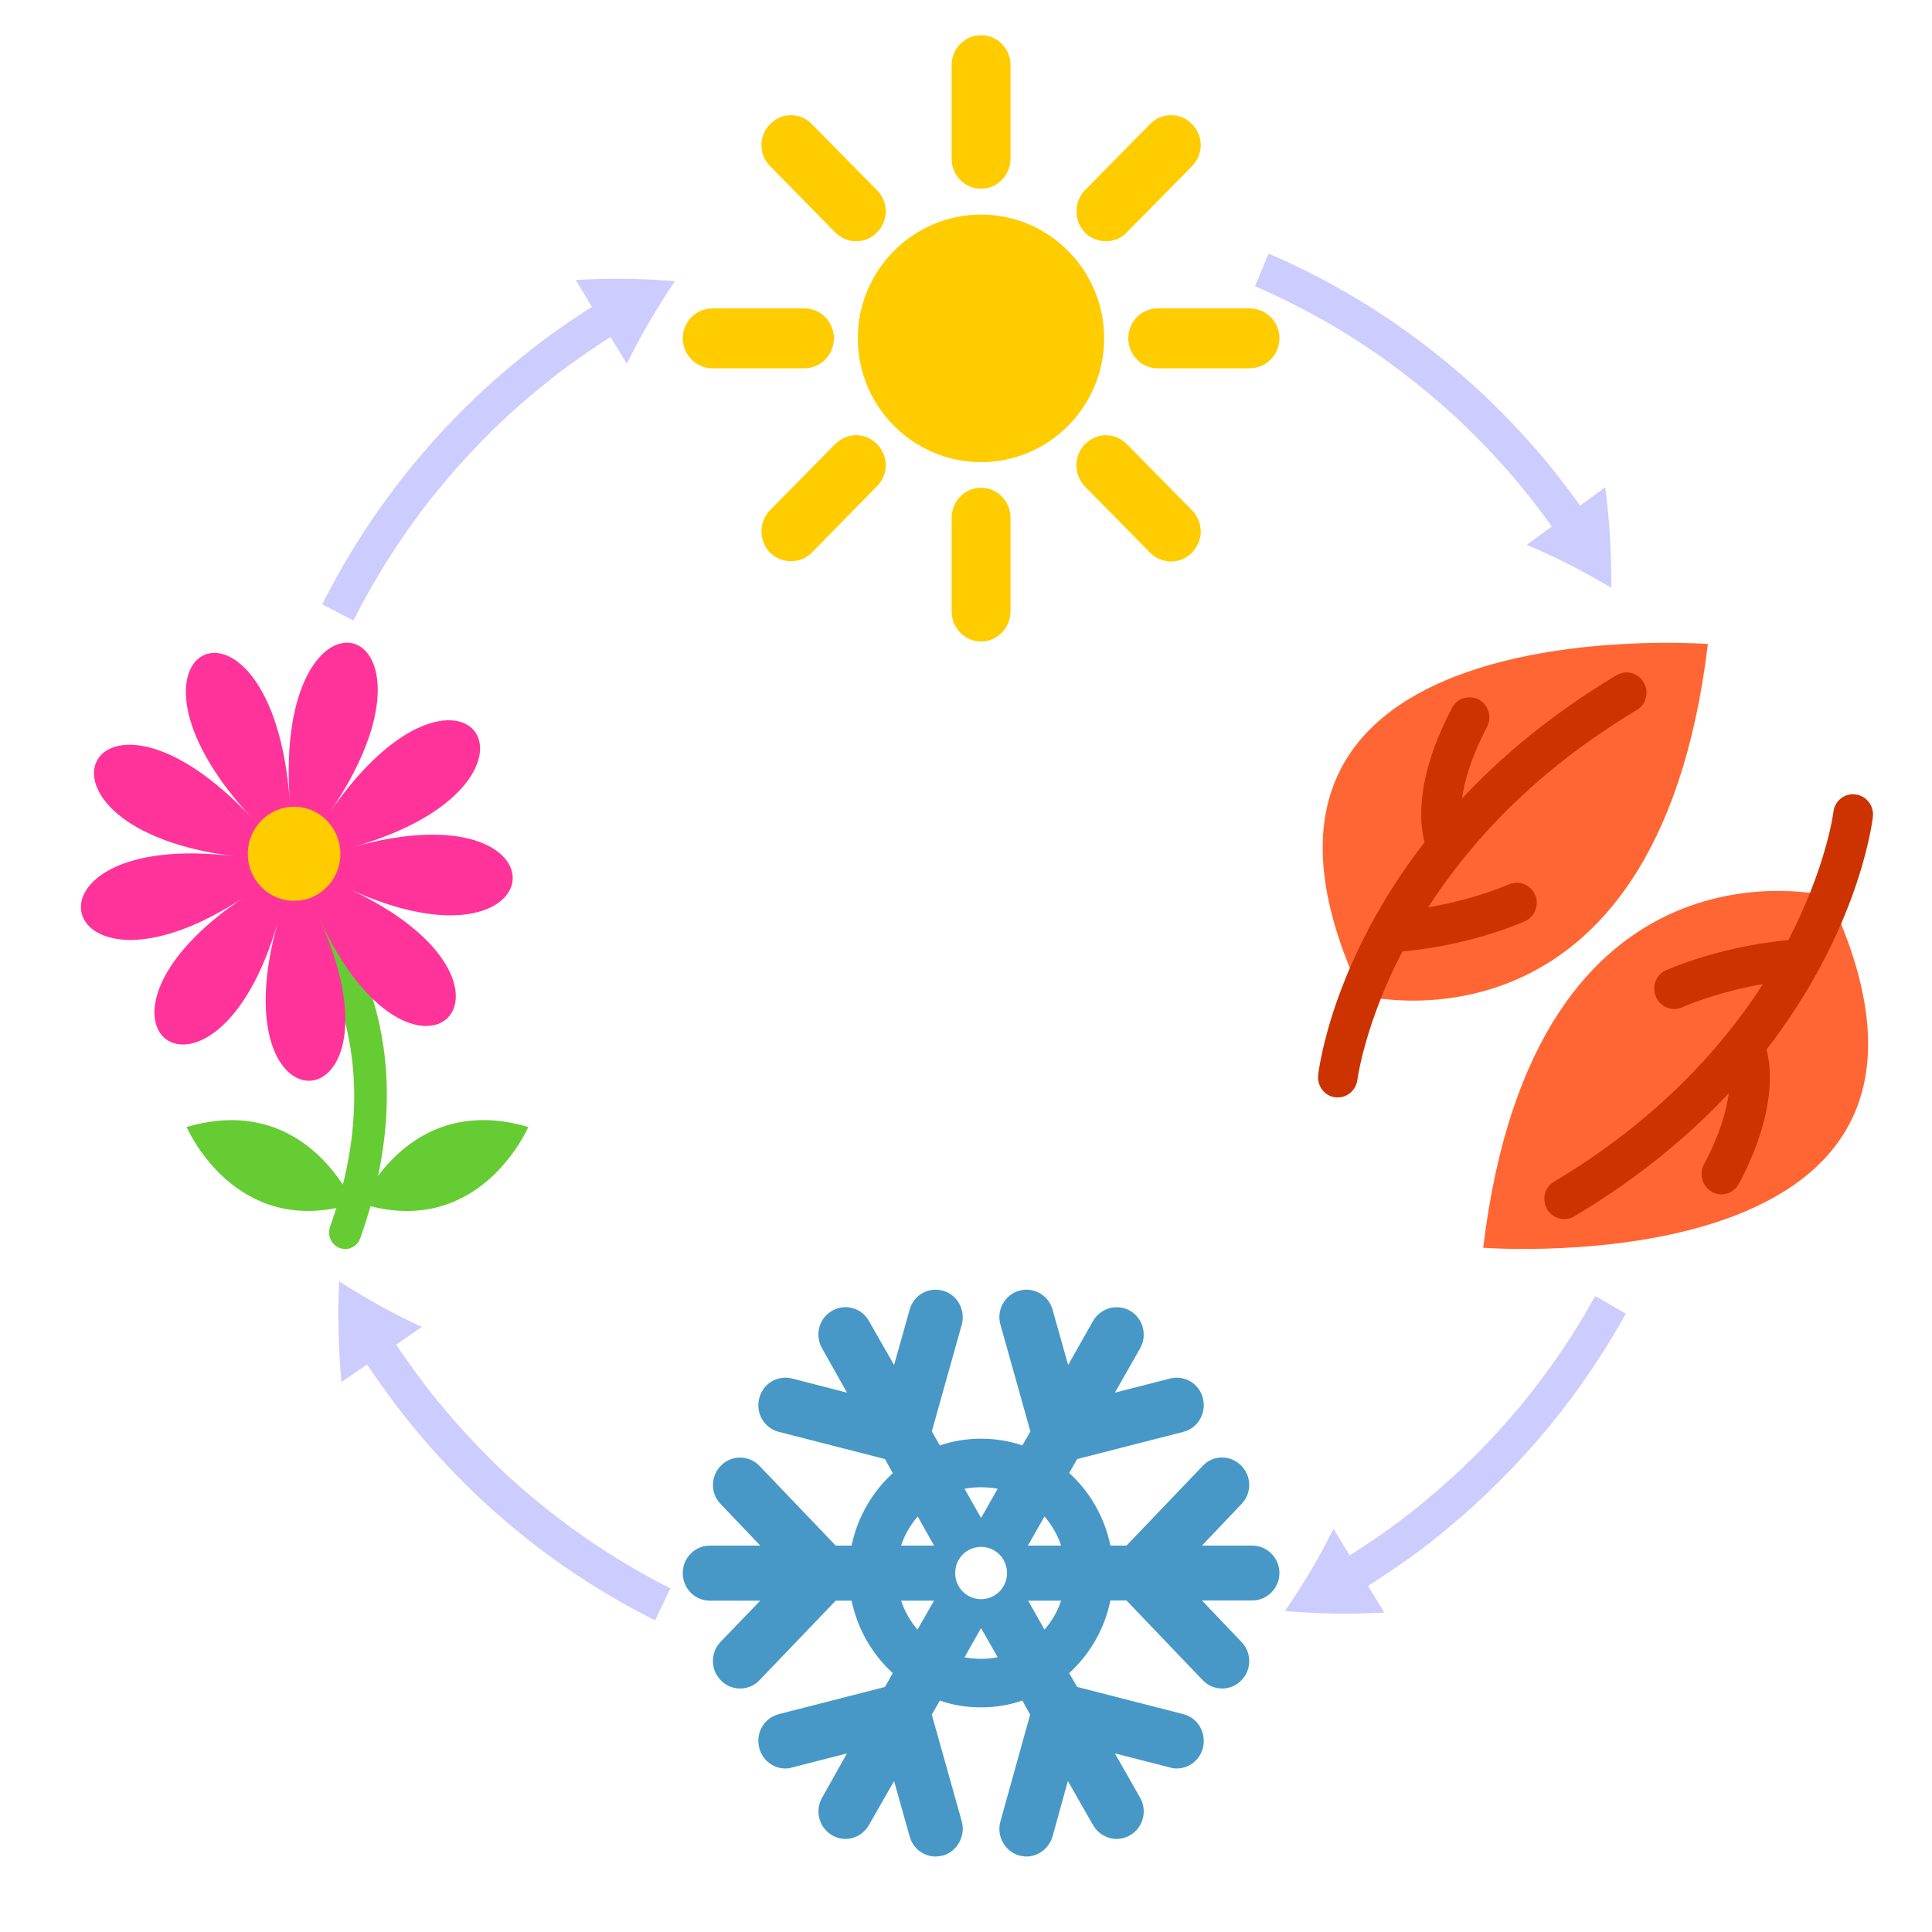
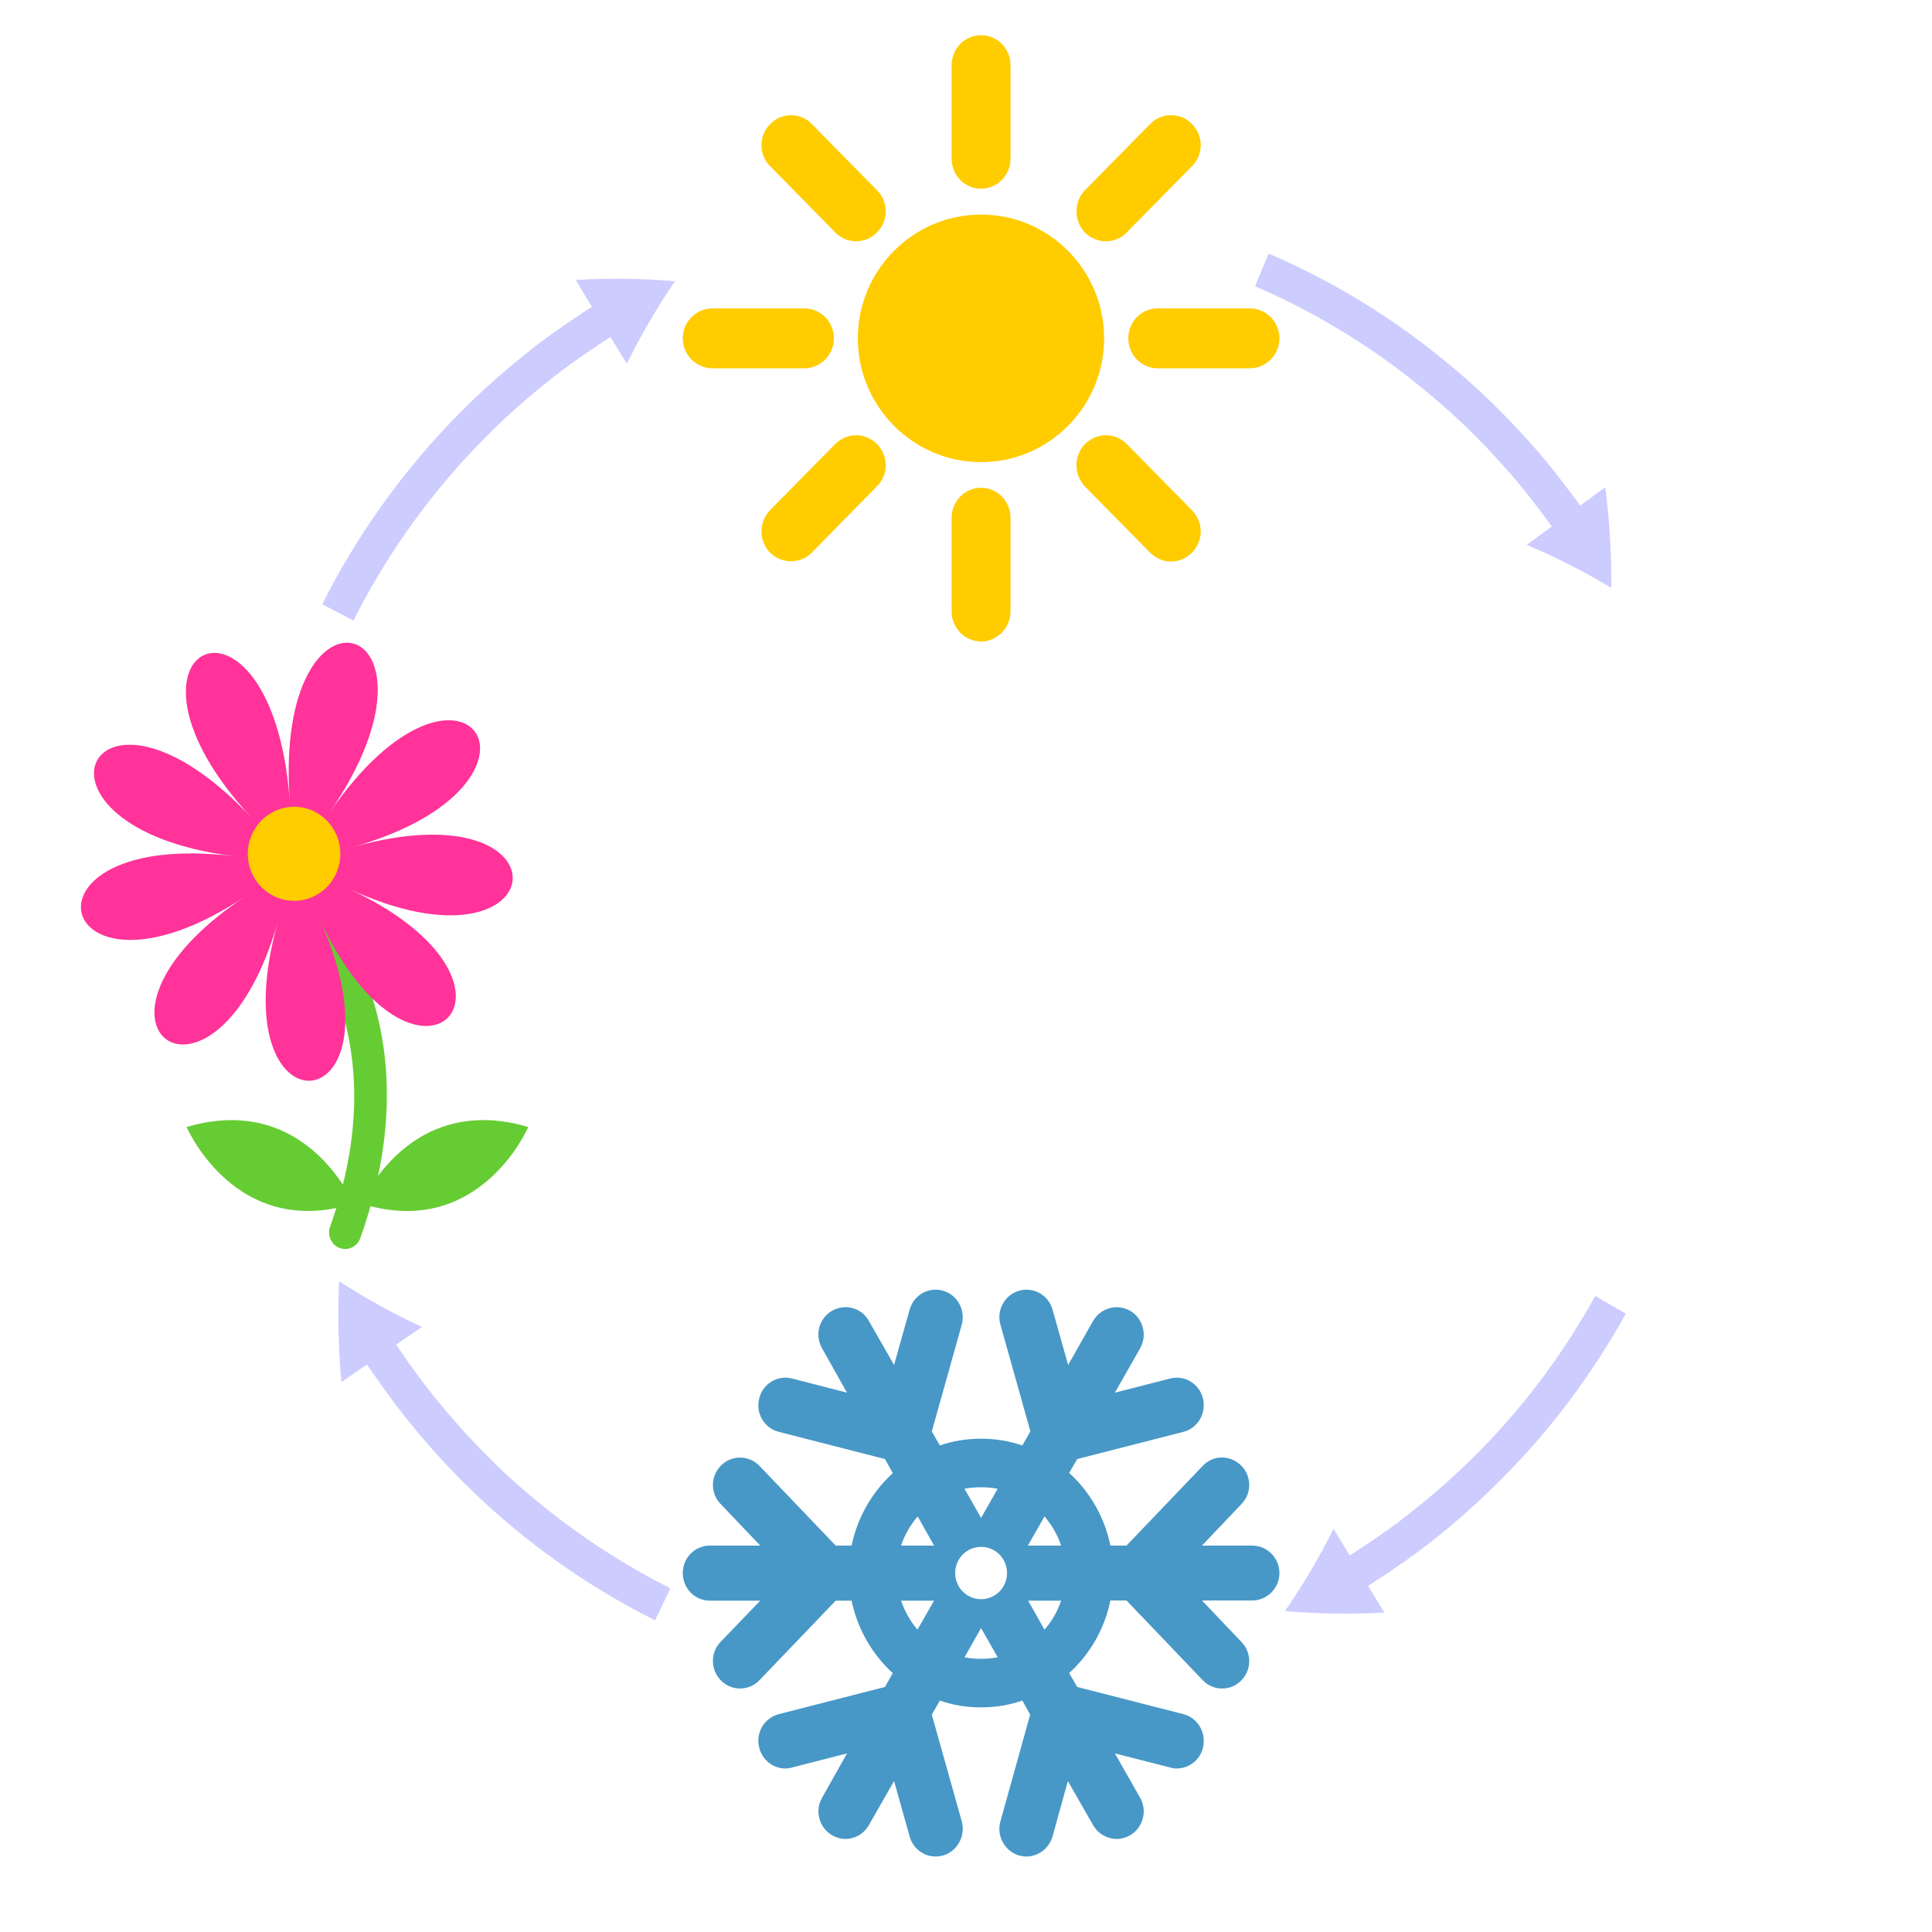
<svg xmlns="http://www.w3.org/2000/svg" width="40" zoomAndPan="magnify" viewBox="0 0 30 30" height="40" preserveAspectRatio="xMidYMid meet" version="1.0">
  <defs>
    <clipPath id="32ca6cf252">
      <path d="M 10 20 L 20 20 L 20 28.84 L 10 28.84 Z M 10 20 " clip-rule="nonzero" />
    </clipPath>
    <clipPath id="2b067baf0a">
      <path d="M 3 0.535 L 20 0.535 L 20 14 L 3 14 Z M 3 0.535 " clip-rule="nonzero" />
    </clipPath>
    <clipPath id="d7c3e21638">
-       <path d="M 20 9 L 29.516 9 L 29.516 20 L 20 20 Z M 20 9 " clip-rule="nonzero" />
-     </clipPath>
+       </clipPath>
    <clipPath id="36c8d107c1">
-       <path d="M 20 10 L 29.516 10 L 29.516 19 L 20 19 Z M 20 10 " clip-rule="nonzero" />
-     </clipPath>
+       </clipPath>
    <clipPath id="545f9c65cb">
-       <path d="M 15.328 4.918 L 15.672 4.918 L 15.672 5.164 L 15.328 5.164 Z M 15.328 4.918 " clip-rule="nonzero" />
-     </clipPath>
+       </clipPath>
    <clipPath id="c0992bd5b2">
      <path d="M 15.652 5.082 C 15 5.297 15.582 4.934 15.582 4.934 " clip-rule="nonzero" />
    </clipPath>
  </defs>
  <g clip-path="url(#32ca6cf252)">
    <path fill="#4798c7" d="M 19.445 24 L 18.664 24 L 19.277 23.355 C 19.441 23.188 19.438 22.918 19.27 22.754 C 19.102 22.59 18.836 22.59 18.676 22.762 L 17.492 24 L 17.242 24 C 17.152 23.555 16.922 23.164 16.602 22.871 L 16.727 22.656 L 18.375 22.234 C 18.602 22.176 18.734 21.945 18.68 21.715 C 18.621 21.484 18.395 21.348 18.168 21.406 L 17.312 21.625 L 17.703 20.938 C 17.82 20.734 17.75 20.473 17.551 20.355 C 17.348 20.238 17.09 20.309 16.973 20.512 L 16.586 21.195 L 16.344 20.336 C 16.281 20.109 16.047 19.977 15.824 20.043 C 15.602 20.105 15.469 20.344 15.535 20.57 L 16 22.227 L 15.875 22.445 C 15.672 22.375 15.457 22.34 15.234 22.34 C 15.012 22.34 14.793 22.375 14.594 22.445 L 14.469 22.227 L 14.934 20.57 C 14.996 20.344 14.867 20.105 14.645 20.043 C 14.418 19.977 14.188 20.109 14.125 20.336 L 13.883 21.195 L 13.492 20.512 C 13.379 20.305 13.121 20.238 12.918 20.355 C 12.715 20.473 12.648 20.734 12.766 20.938 L 13.152 21.625 L 12.301 21.406 C 12.074 21.348 11.844 21.484 11.789 21.715 C 11.73 21.945 11.867 22.176 12.094 22.234 L 13.742 22.656 L 13.863 22.875 C 13.547 23.164 13.316 23.555 13.223 24 L 12.977 24 L 11.793 22.762 C 11.633 22.594 11.363 22.59 11.199 22.754 C 11.031 22.918 11.027 23.188 11.191 23.355 L 11.805 24 L 11.023 24 C 10.789 24 10.602 24.191 10.602 24.426 C 10.602 24.664 10.789 24.855 11.023 24.855 L 11.805 24.855 L 11.188 25.496 C 11.027 25.664 11.031 25.934 11.199 26.098 C 11.281 26.18 11.387 26.219 11.492 26.219 C 11.602 26.219 11.711 26.176 11.793 26.09 L 12.977 24.855 L 13.223 24.855 C 13.316 25.297 13.543 25.688 13.863 25.98 L 13.742 26.195 L 12.094 26.617 C 11.867 26.676 11.73 26.906 11.789 27.137 C 11.836 27.332 12.008 27.461 12.195 27.461 C 12.23 27.461 12.266 27.457 12.301 27.445 L 13.152 27.227 L 12.766 27.914 C 12.648 28.117 12.719 28.379 12.918 28.496 C 12.984 28.535 13.059 28.555 13.129 28.555 C 13.273 28.555 13.414 28.477 13.492 28.34 L 13.883 27.656 L 14.125 28.516 C 14.176 28.703 14.344 28.828 14.527 28.828 C 14.566 28.828 14.605 28.82 14.645 28.812 C 14.867 28.746 14.996 28.508 14.934 28.281 L 14.469 26.625 L 14.594 26.406 C 14.793 26.477 15.008 26.512 15.234 26.512 C 15.457 26.512 15.672 26.477 15.875 26.406 L 15.996 26.625 L 15.535 28.281 C 15.469 28.508 15.602 28.746 15.824 28.812 C 15.863 28.82 15.902 28.828 15.938 28.828 C 16.121 28.828 16.289 28.703 16.344 28.516 L 16.582 27.656 L 16.973 28.34 C 17.051 28.477 17.195 28.555 17.34 28.555 C 17.41 28.555 17.484 28.535 17.551 28.496 C 17.75 28.379 17.82 28.117 17.703 27.914 L 17.312 27.227 L 18.168 27.445 C 18.203 27.457 18.238 27.461 18.27 27.461 C 18.461 27.461 18.633 27.332 18.68 27.137 C 18.734 26.906 18.602 26.676 18.375 26.617 L 16.727 26.195 L 16.602 25.98 C 16.922 25.688 17.152 25.297 17.242 24.852 L 17.492 24.852 L 18.676 26.09 C 18.758 26.176 18.867 26.219 18.977 26.219 C 19.082 26.219 19.188 26.18 19.27 26.098 C 19.438 25.934 19.441 25.664 19.277 25.496 L 18.664 24.852 L 19.445 24.852 C 19.676 24.852 19.867 24.66 19.867 24.426 C 19.867 24.191 19.676 24 19.445 24 Z M 16.477 24 L 15.961 24 L 16.219 23.547 C 16.332 23.68 16.422 23.832 16.477 24 Z M 14.832 24.426 C 14.832 24.199 15.012 24.02 15.234 24.02 C 15.457 24.02 15.637 24.199 15.637 24.426 C 15.637 24.652 15.457 24.832 15.234 24.832 C 15.012 24.832 14.832 24.652 14.832 24.426 Z M 15.234 23.094 C 15.32 23.094 15.406 23.102 15.492 23.117 L 15.234 23.57 L 14.977 23.117 C 15.059 23.102 15.145 23.094 15.234 23.094 Z M 14.25 23.547 L 14.504 24 L 13.992 24 C 14.047 23.832 14.137 23.68 14.25 23.547 Z M 13.992 24.855 L 14.504 24.855 L 14.246 25.305 C 14.137 25.176 14.047 25.02 13.992 24.855 Z M 15.234 25.758 C 15.145 25.758 15.059 25.75 14.977 25.734 L 15.234 25.281 L 15.492 25.734 C 15.406 25.75 15.32 25.758 15.234 25.758 Z M 16.219 25.305 L 15.965 24.855 L 16.477 24.855 C 16.422 25.02 16.332 25.176 16.219 25.305 Z M 16.219 25.305 " fill-opacity="1" fill-rule="nonzero" />
  </g>
  <path fill="#66cc33" d="M 8.203 17.5 C 8.203 17.5 7.488 19.172 5.754 18.73 C 5.707 18.891 5.656 19.055 5.594 19.227 C 5.559 19.328 5.461 19.395 5.359 19.395 C 5.332 19.395 5.301 19.387 5.273 19.379 C 5.145 19.328 5.078 19.184 5.125 19.051 C 5.16 18.953 5.191 18.852 5.223 18.758 C 3.578 19.09 2.898 17.5 2.898 17.5 C 4.262 17.098 5.016 17.926 5.324 18.395 C 5.98 15.781 4.594 14.324 4.578 14.309 C 4.48 14.211 4.48 14.047 4.578 13.949 C 4.676 13.848 4.836 13.852 4.934 13.949 C 5.004 14.02 6.449 15.535 5.871 18.258 C 6.227 17.785 6.965 17.133 8.203 17.5 Z M 8.203 17.5 " fill-opacity="1" fill-rule="nonzero" />
  <path fill="#ff3399" d="M 4.32 14.297 C 3.344 17.734 0.832 15.898 3.805 13.922 C 0.832 15.898 0.066 12.852 3.648 13.297 C 0.066 12.852 1.406 10.016 3.922 12.715 C 1.406 10.016 4.23 8.723 4.5 12.449 C 4.23 8.723 7.211 9.57 5.113 12.625 C 7.211 9.57 8.953 12.172 5.469 13.156 C 8.953 12.172 8.648 15.301 5.406 13.797 C 8.648 15.301 6.434 17.5 4.953 14.25 C 6.434 17.5 3.344 17.734 4.32 14.297 Z M 4.32 14.297 " fill-opacity="1" fill-rule="nonzero" />
  <g clip-path="url(#2b067baf0a)">
    <path fill="#ffcc00" d="M 17.145 5.254 C 17.145 6.312 16.289 7.176 15.234 7.176 C 14.18 7.176 13.32 6.312 13.32 5.254 C 13.32 4.195 14.18 3.332 15.234 3.332 C 16.289 3.332 17.145 4.195 17.145 5.254 Z M 15.234 2.93 C 15.484 2.93 15.691 2.723 15.691 2.465 L 15.691 1.012 C 15.691 0.754 15.488 0.547 15.234 0.547 C 14.98 0.547 14.777 0.754 14.777 1.012 L 14.777 2.465 C 14.777 2.723 14.98 2.93 15.234 2.93 Z M 14.777 8.039 L 14.777 9.496 C 14.777 9.75 14.98 9.961 15.234 9.961 C 15.484 9.961 15.691 9.75 15.691 9.496 L 15.691 8.039 C 15.691 7.785 15.488 7.574 15.234 7.574 C 14.98 7.574 14.777 7.785 14.777 8.039 Z M 19.406 4.789 L 17.977 4.789 C 17.723 4.789 17.52 4.996 17.52 5.254 C 17.52 5.508 17.723 5.719 17.977 5.719 L 19.406 5.719 C 19.66 5.719 19.867 5.508 19.867 5.254 C 19.867 4.996 19.66 4.789 19.406 4.789 Z M 12.949 5.254 C 12.949 4.996 12.742 4.789 12.492 4.789 L 11.062 4.789 C 10.809 4.789 10.602 4.996 10.602 5.254 C 10.602 5.508 10.809 5.719 11.062 5.719 L 12.492 5.719 C 12.742 5.719 12.949 5.508 12.949 5.254 Z M 17.859 8.582 C 17.945 8.668 18.062 8.719 18.184 8.719 C 18.309 8.719 18.422 8.668 18.508 8.582 C 18.594 8.492 18.645 8.375 18.645 8.254 C 18.645 8.129 18.594 8.012 18.508 7.922 L 17.496 6.895 C 17.41 6.809 17.297 6.758 17.172 6.758 C 17.051 6.758 16.938 6.809 16.848 6.895 C 16.762 6.984 16.715 7.102 16.715 7.223 C 16.715 7.348 16.762 7.465 16.848 7.555 Z M 12.969 3.609 C 13.059 3.699 13.172 3.746 13.293 3.746 C 13.418 3.746 13.531 3.699 13.617 3.609 C 13.703 3.523 13.754 3.406 13.754 3.281 C 13.754 3.156 13.703 3.039 13.617 2.953 L 12.605 1.926 C 12.52 1.836 12.406 1.789 12.281 1.789 C 12.16 1.789 12.047 1.836 11.961 1.926 C 11.871 2.012 11.824 2.129 11.824 2.254 C 11.824 2.379 11.871 2.496 11.961 2.582 Z M 13.293 6.758 C 13.172 6.758 13.059 6.809 12.969 6.895 L 11.957 7.922 C 11.871 8.012 11.824 8.129 11.824 8.25 C 11.824 8.375 11.871 8.492 11.957 8.582 C 12.047 8.668 12.16 8.715 12.281 8.715 C 12.406 8.715 12.52 8.668 12.605 8.582 L 13.617 7.551 C 13.703 7.465 13.754 7.348 13.754 7.223 C 13.754 7.098 13.703 6.984 13.617 6.895 C 13.531 6.809 13.418 6.758 13.293 6.758 Z M 17.172 3.746 C 17.297 3.746 17.41 3.699 17.496 3.609 L 18.508 2.582 C 18.594 2.496 18.645 2.379 18.645 2.254 C 18.645 2.129 18.594 2.012 18.508 1.926 C 18.422 1.836 18.309 1.789 18.184 1.789 C 18.062 1.789 17.945 1.836 17.859 1.926 L 16.848 2.953 C 16.672 3.133 16.672 3.43 16.848 3.613 C 16.938 3.699 17.051 3.746 17.172 3.746 Z M 5.285 13.258 C 5.285 13.664 4.965 13.988 4.566 13.988 C 4.172 13.988 3.848 13.664 3.848 13.258 C 3.848 12.855 4.172 12.527 4.566 12.527 C 4.965 12.527 5.285 12.855 5.285 13.258 Z M 5.285 13.258 " fill-opacity="1" fill-rule="nonzero" />
  </g>
  <g clip-path="url(#d7c3e21638)">
    <path fill="#ff6633" d="M 23.031 19.375 C 23.828 12.742 28.398 13.914 28.398 13.914 C 31.277 20.008 23.031 19.375 23.031 19.375 Z M 21.148 15.457 C 21.148 15.457 25.723 16.633 26.52 10 C 26.52 10 18.27 9.367 21.148 15.457 Z M 21.148 15.457 " fill-opacity="1" fill-rule="nonzero" />
  </g>
  <g clip-path="url(#36c8d107c1)">
    <path fill="#cc3300" d="M 29.082 12.684 C 29.07 12.785 28.859 14.453 27.43 16.297 C 27.504 16.566 27.59 17.266 27.004 18.379 C 26.945 18.484 26.84 18.547 26.73 18.547 C 26.68 18.547 26.633 18.535 26.586 18.508 C 26.434 18.426 26.379 18.238 26.457 18.086 C 26.707 17.613 26.809 17.246 26.844 16.977 C 26.227 17.633 25.445 18.293 24.445 18.887 C 24.395 18.918 24.344 18.93 24.289 18.93 C 24.184 18.93 24.082 18.875 24.023 18.777 C 23.938 18.625 23.984 18.434 24.133 18.348 C 25.719 17.402 26.73 16.281 27.375 15.281 C 27.043 15.34 26.578 15.445 26.113 15.645 C 26.074 15.66 26.035 15.668 25.996 15.668 C 25.875 15.668 25.758 15.594 25.711 15.473 C 25.645 15.312 25.719 15.129 25.875 15.062 C 26.738 14.703 27.57 14.613 27.77 14.598 C 28.355 13.469 28.469 12.625 28.469 12.609 C 28.488 12.438 28.641 12.312 28.812 12.336 C 28.98 12.355 29.102 12.512 29.082 12.684 Z M 20.738 17.039 C 20.906 17.059 21.059 16.934 21.078 16.762 C 21.082 16.746 21.191 15.902 21.777 14.773 C 21.98 14.758 22.809 14.672 23.672 14.309 C 23.828 14.242 23.906 14.059 23.84 13.902 C 23.789 13.781 23.676 13.707 23.555 13.707 C 23.516 13.707 23.477 13.715 23.438 13.73 C 22.969 13.926 22.508 14.031 22.176 14.09 C 22.82 13.09 23.832 11.973 25.414 11.027 C 25.562 10.938 25.613 10.746 25.523 10.598 C 25.469 10.496 25.363 10.441 25.258 10.441 C 25.207 10.441 25.152 10.457 25.102 10.484 C 24.105 11.082 23.32 11.738 22.703 12.398 C 22.738 12.129 22.844 11.758 23.09 11.289 C 23.172 11.137 23.113 10.945 22.965 10.863 C 22.918 10.84 22.867 10.828 22.82 10.828 C 22.707 10.828 22.602 10.887 22.547 10.992 C 21.961 12.109 22.047 12.805 22.121 13.078 C 20.691 14.918 20.48 16.59 20.469 16.691 C 20.449 16.863 20.566 17.02 20.738 17.039 Z M 20.738 17.039 " fill-opacity="1" fill-rule="nonzero" />
  </g>
  <path fill="#ccccff" d="M 19.699 3.938 C 20.73 4.379 21.695 4.977 22.555 5.703 C 22.988 6.062 23.391 6.461 23.766 6.883 C 24.117 7.262 24.59 7.922 24.535 7.852 L 24.926 7.566 C 24.996 8.094 25.023 8.621 25.02 9.129 C 24.586 8.867 24.148 8.645 23.707 8.461 L 24.094 8.176 C 24.148 8.242 23.695 7.613 23.359 7.25 C 23.004 6.848 22.621 6.473 22.207 6.129 C 21.391 5.438 20.469 4.867 19.488 4.445 Z M 24.77 20.125 C 24.285 21.004 23.68 21.816 22.98 22.527 C 22.629 22.883 22.254 23.215 21.859 23.523 C 21.504 23.809 20.902 24.191 20.957 24.152 L 20.707 23.738 C 20.492 24.172 20.242 24.598 19.953 25.016 C 20.453 25.059 20.969 25.07 21.496 25.039 L 21.242 24.625 C 21.188 24.664 21.816 24.262 22.191 23.965 C 22.605 23.641 22.996 23.293 23.363 22.918 C 24.102 22.172 24.734 21.32 25.246 20.398 Z M 10.41 24.664 C 9.496 24.203 8.645 23.613 7.887 22.918 C 7.508 22.566 7.156 22.191 6.828 21.793 C 6.523 21.434 6.109 20.82 6.152 20.879 L 6.551 20.605 C 6.117 20.406 5.688 20.168 5.266 19.895 C 5.242 20.402 5.254 20.926 5.301 21.461 L 5.699 21.188 C 5.656 21.125 6.09 21.77 6.41 22.148 C 6.75 22.566 7.125 22.961 7.52 23.328 C 8.312 24.059 9.211 24.68 10.172 25.16 Z M 5.488 9.637 C 5.973 8.672 6.598 7.781 7.336 7 C 7.703 6.609 8.098 6.246 8.52 5.914 C 8.898 5.602 9.547 5.188 9.48 5.234 L 9.734 5.648 C 9.945 5.215 10.195 4.789 10.48 4.367 C 9.98 4.324 9.465 4.316 8.941 4.348 L 9.191 4.766 C 9.266 4.715 8.582 5.148 8.188 5.477 C 7.746 5.824 7.328 6.207 6.941 6.617 C 6.168 7.438 5.512 8.371 5.004 9.383 Z M 5.488 9.637 " fill-opacity="1" fill-rule="nonzero" />
  <g clip-path="url(#545f9c65cb)">
    <g clip-path="url(#c0992bd5b2)">
      <path fill="#ffcc00" d="M 12.098 2.031 L 18.633 2.031 L 18.633 8.348 L 12.098 8.348 Z M 12.098 2.031 " fill-opacity="1" fill-rule="nonzero" />
    </g>
  </g>
</svg>